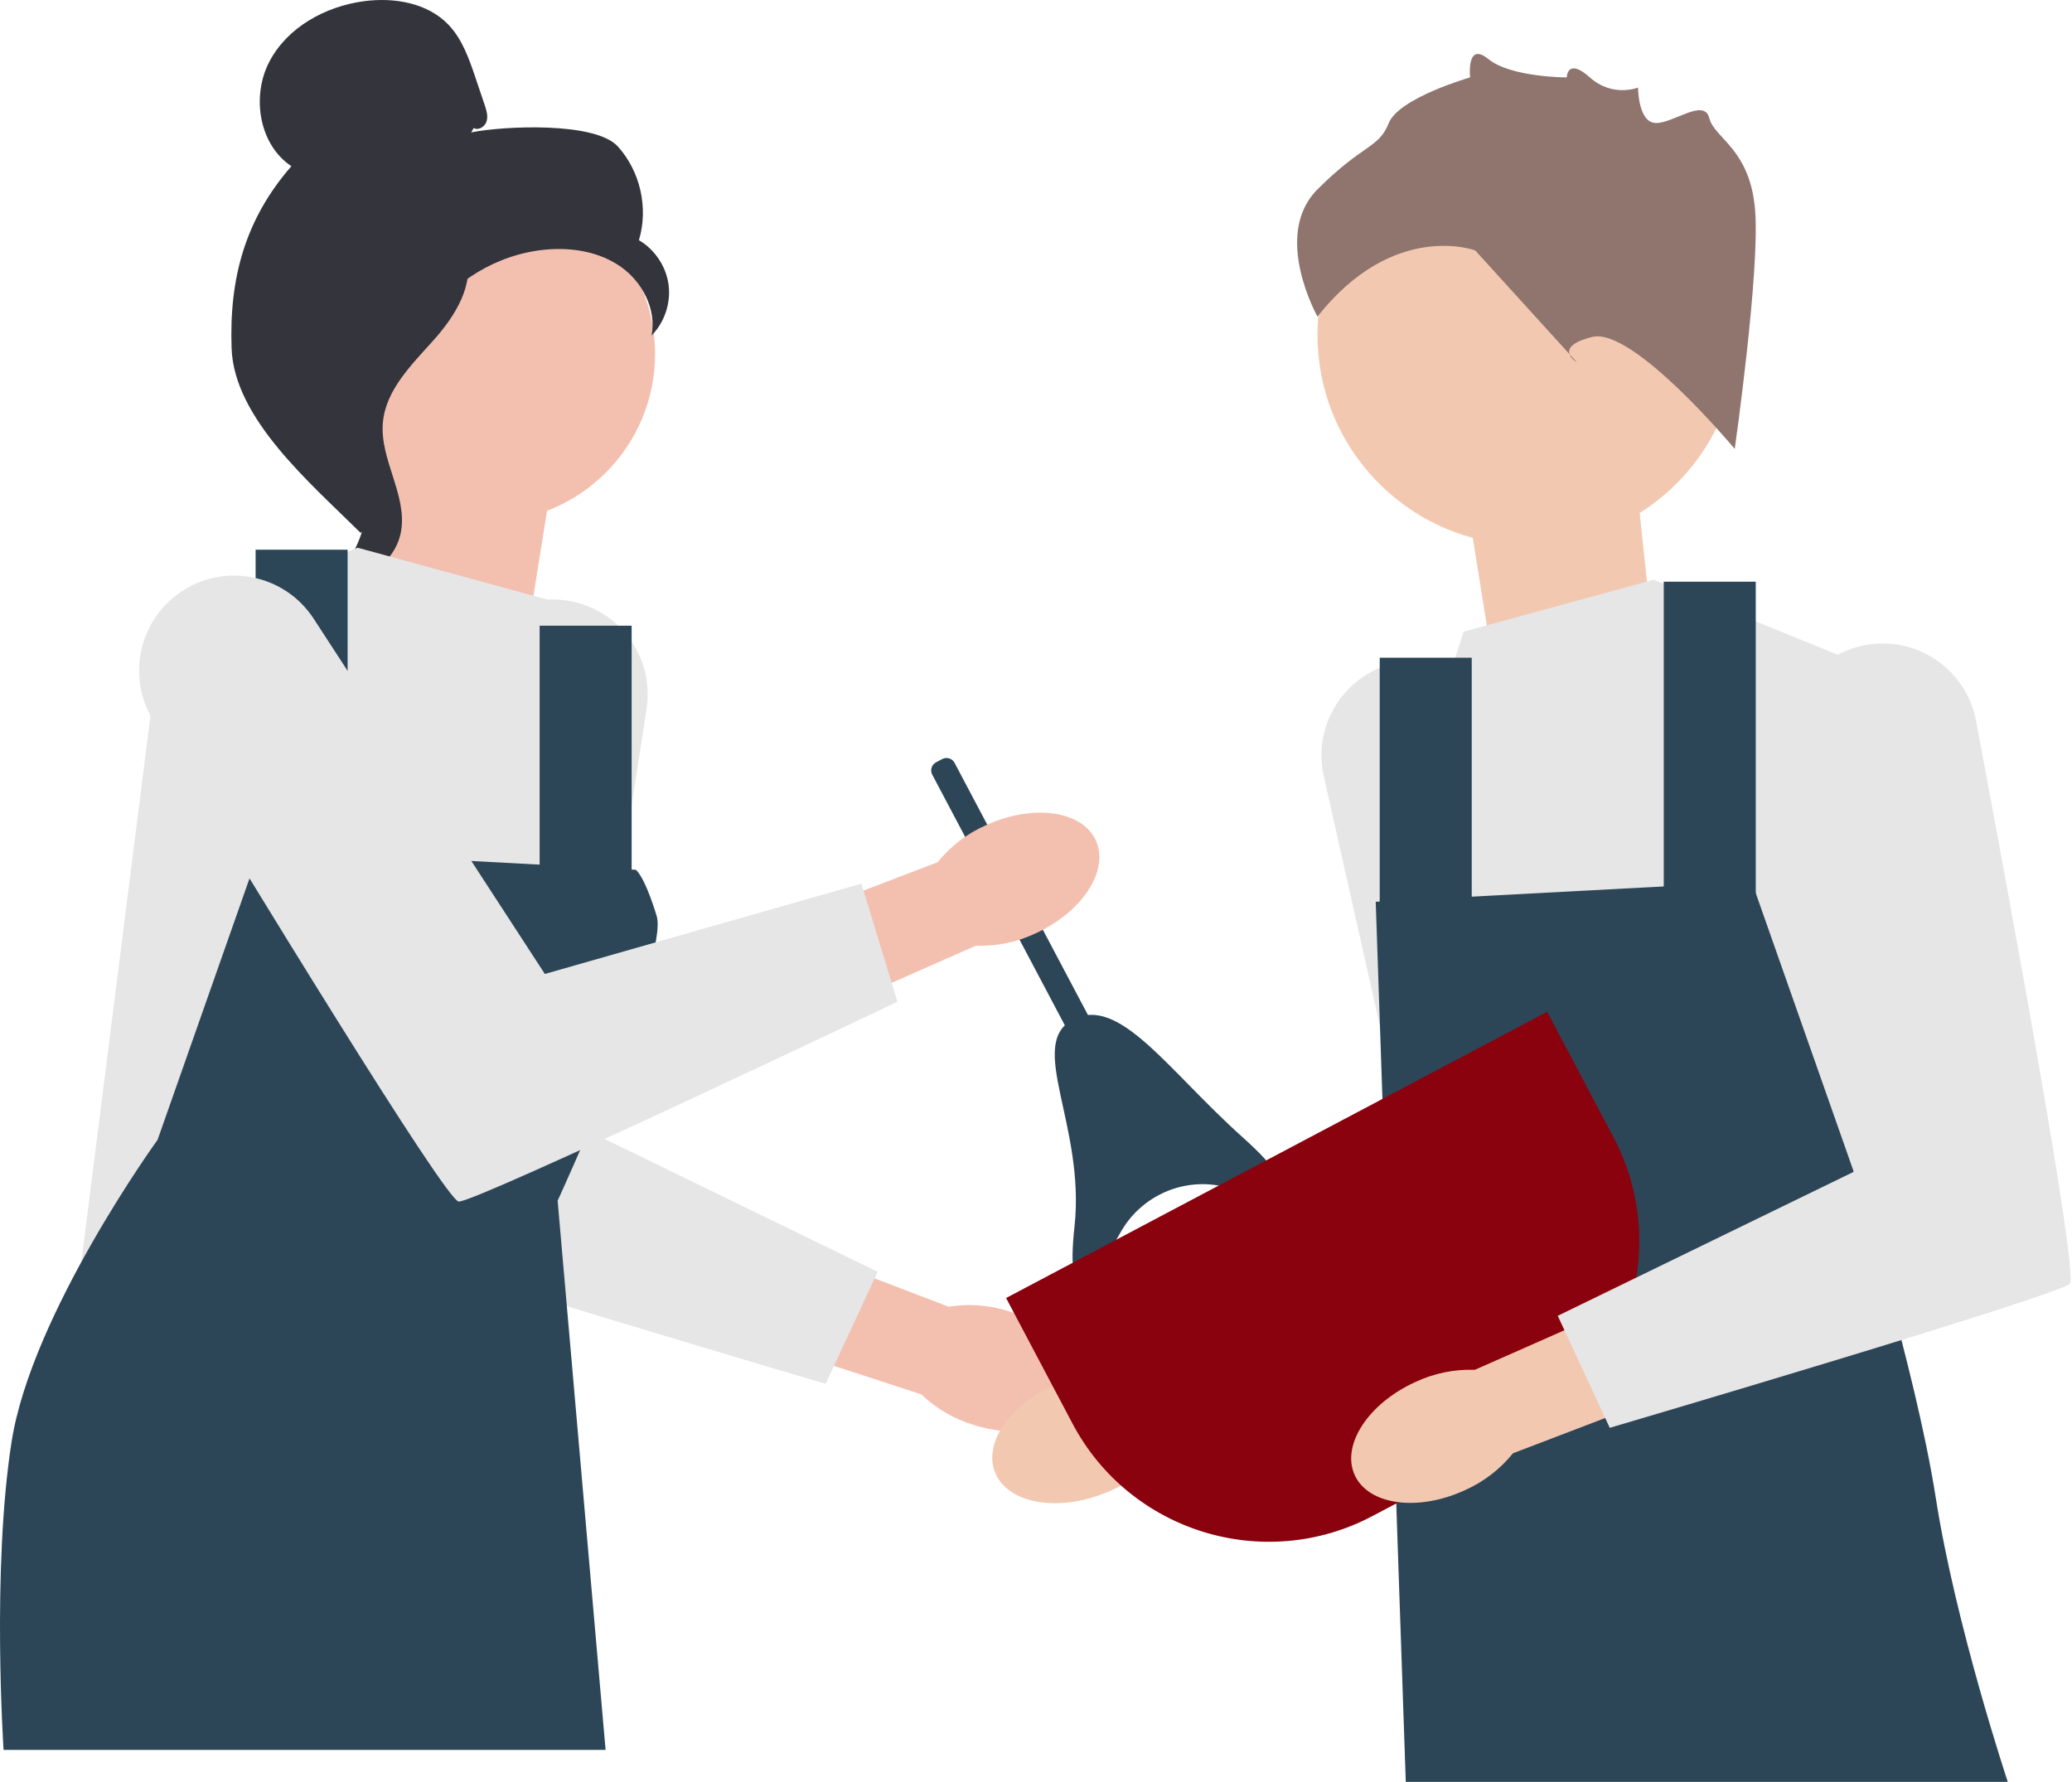
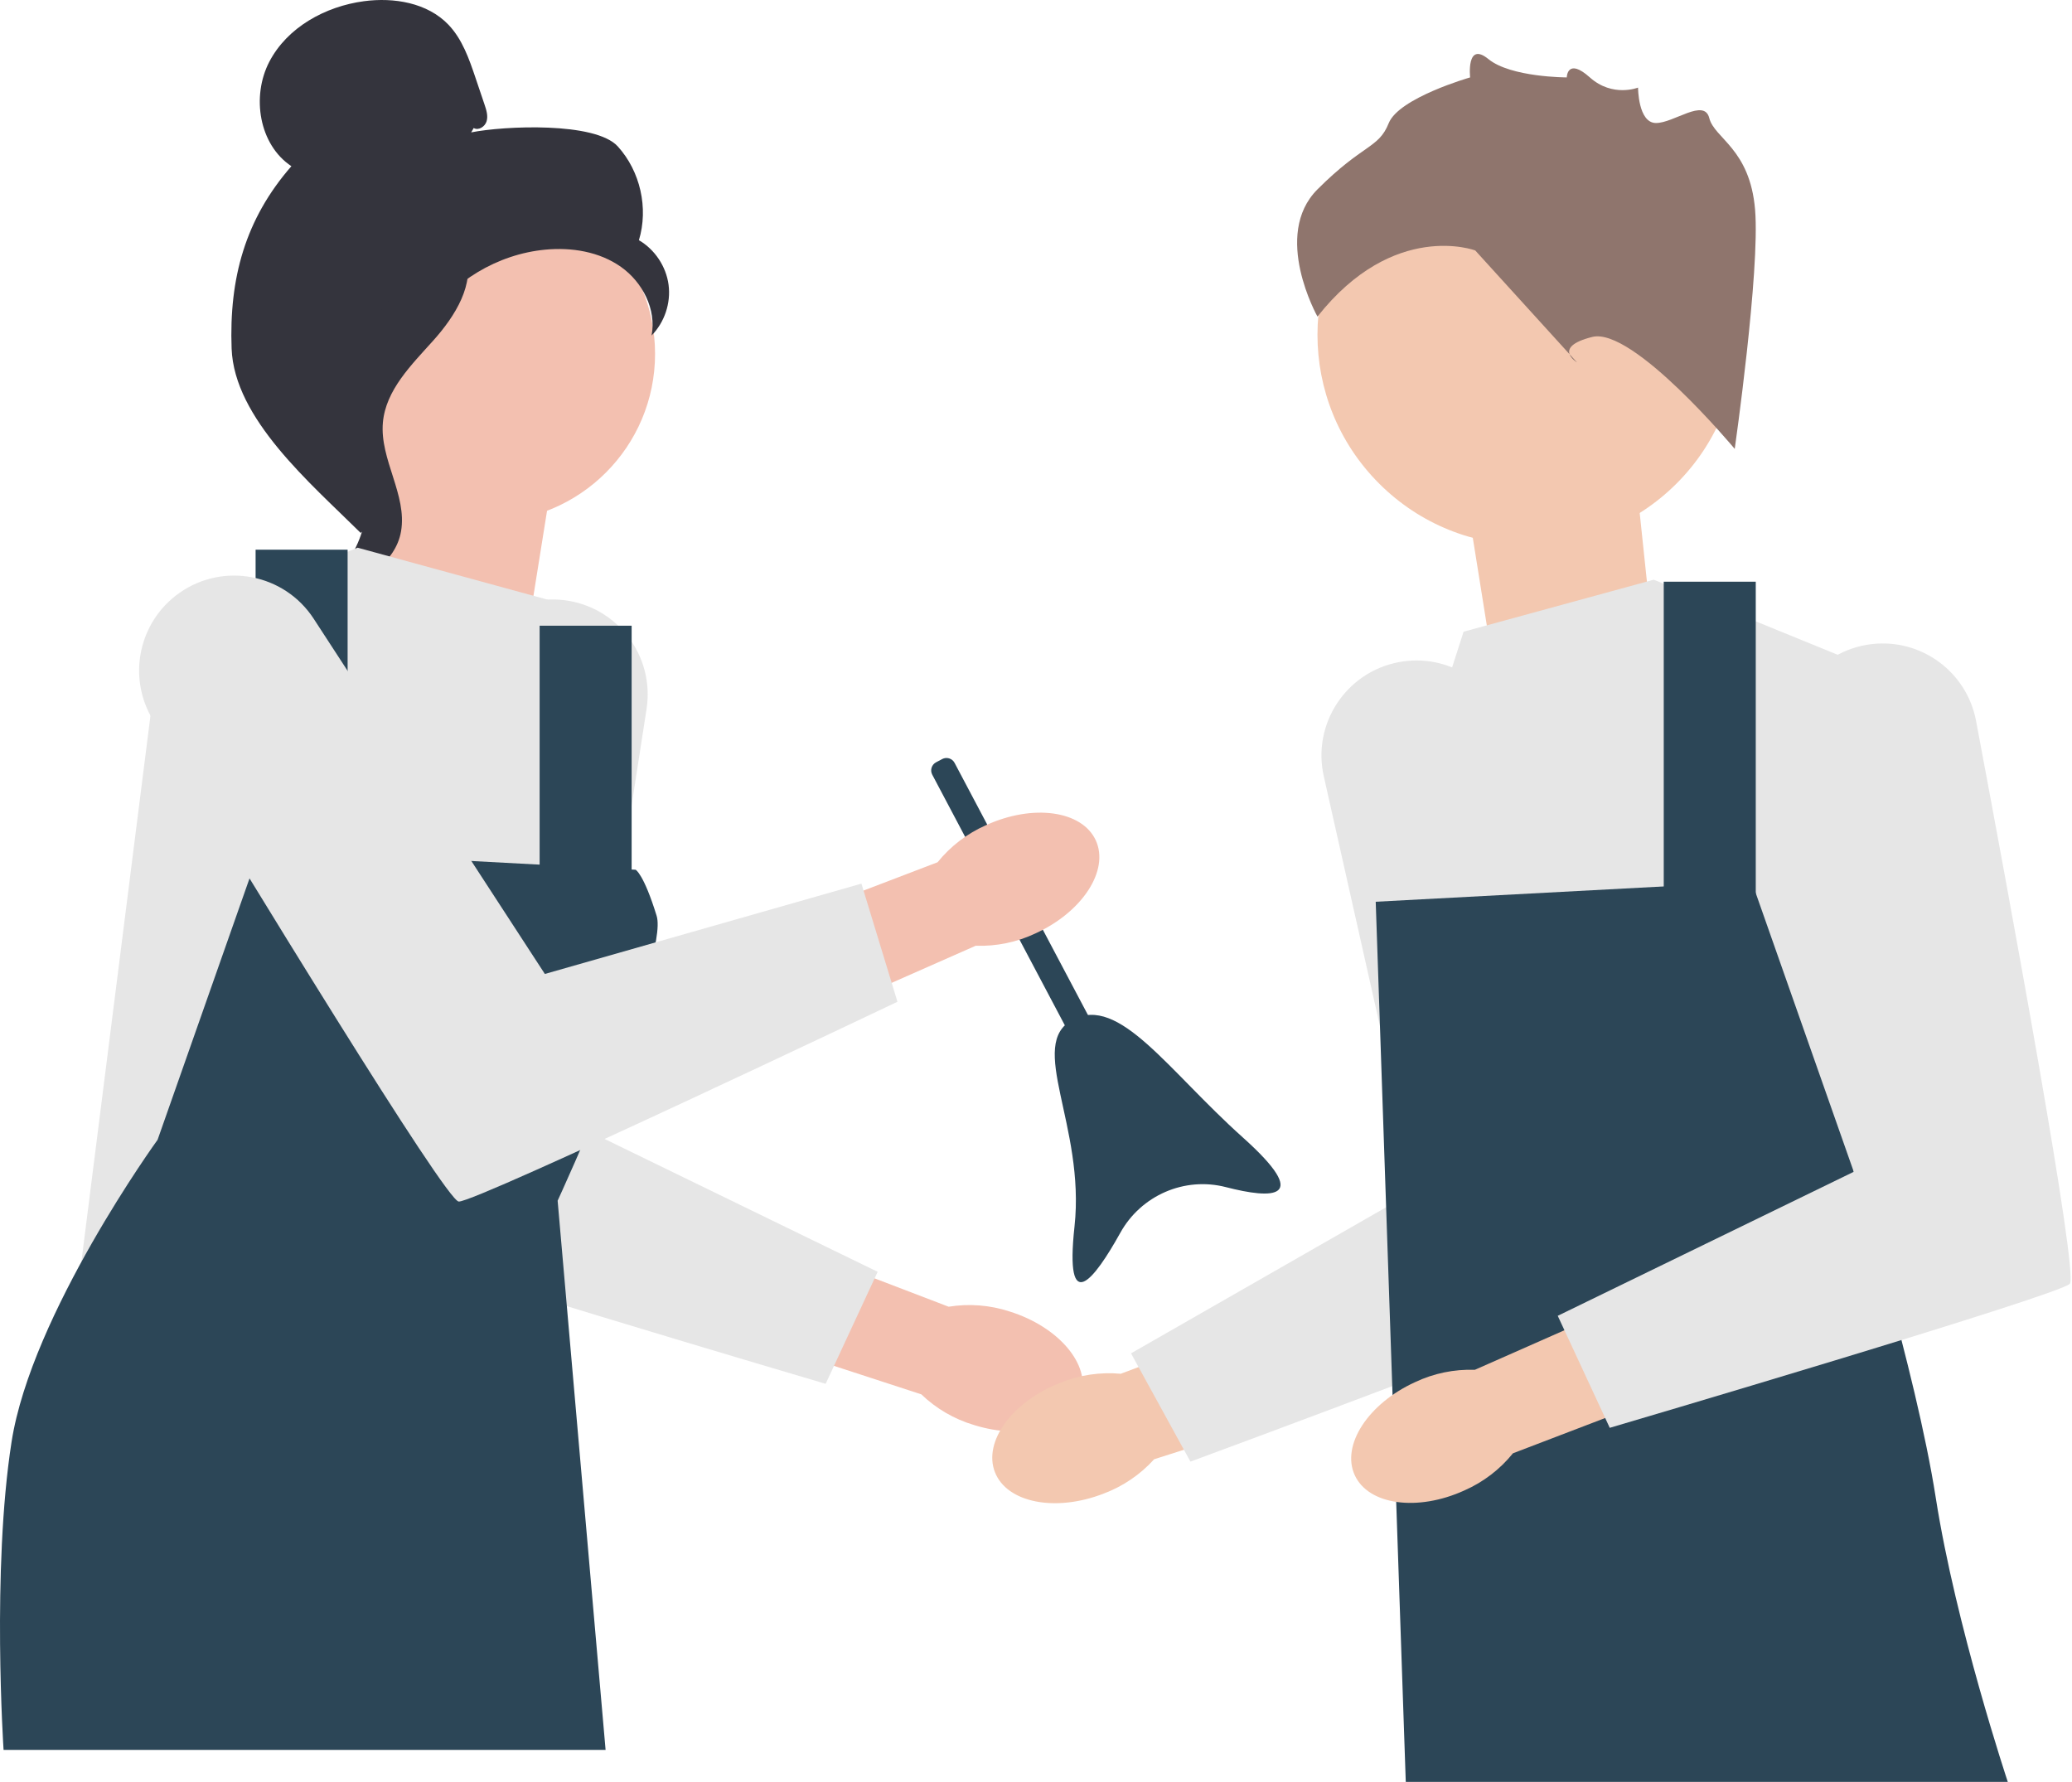
<svg xmlns="http://www.w3.org/2000/svg" width="714" height="614" viewBox="0 0 714 614" fill="none">
  <g clip-path="url(#clip0_1616_264)">
    <path d="M347.873 451.902C364.859 457.2 375.893 470.26 372.519 481.069C369.145 491.878 352.642 496.342 335.651 491.039C328.835 489.014 322.603 485.386 317.477 480.458L245.792 457.097L257.471 423.692L326.9 450.268C333.921 449.129 341.113 449.69 347.873 451.901L347.873 451.902V451.902Z" fill="#F3C0B0" />
-     <path d="M194.305 206.79H194.305C177.212 204.766 161.474 216.318 158.29 233.233C146.932 293.566 122.81 424.033 125.987 427.21C130.122 431.345 284.518 476.836 284.518 476.836L302.438 438.238L200.427 388.611L222.8 244.309C225.64 225.99 212.714 208.97 194.305 206.79V206.79V206.79Z" fill="#E6E6E6" />
+     <path d="M194.305 206.79H194.305C177.212 204.766 161.474 216.318 158.29 233.233C146.932 293.566 122.81 424.033 125.987 427.21C130.122 431.345 284.518 476.836 284.518 476.836L302.438 438.238L200.427 388.611L222.8 244.309C225.64 225.99 212.714 208.97 194.305 206.79V206.79V206.79" fill="#E6E6E6" />
    <path d="M380.312 514.658C363.739 521.132 346.965 517.828 342.847 507.28C338.728 496.732 348.825 482.936 365.406 476.463C371.993 473.786 379.126 472.726 386.208 473.371L456.776 446.829L468.526 480.21L397.71 502.832C392.939 508.107 386.973 512.162 380.312 514.658H380.312V514.658Z" fill="#F3C8B0" />
    <path d="M482.079 228.147H482.079C498.997 224.978 515.476 235.447 519.79 252.11C535.176 311.543 568.011 440.094 565.055 443.477C561.206 447.881 410.217 503.645 410.217 503.645L389.743 466.338L488.189 409.968L456.17 267.495C452.105 249.409 463.858 231.559 482.079 228.147L482.079 228.147V228.147Z" fill="#E6E6E6" />
    <path d="M182.197 215.457L190.605 162.907L133.851 139.785L125.443 219.661L182.197 215.457Z" fill="#F3C0B0" />
    <path d="M513.664 223.728L505.256 171.178L562.01 148.056L570.418 227.932L513.664 223.728Z" fill="#F3C8B0" />
    <path d="M167.856 179.8C199.819 179.8 225.731 153.888 225.731 121.925C225.731 89.961 199.819 64.049 167.856 64.049C135.892 64.049 109.98 89.961 109.98 121.925C109.98 153.888 135.892 179.8 167.856 179.8Z" fill="#F3C0B0" />
    <path d="M163.236 44.115C164.911 45.093 167.154 43.614 167.691 41.751C168.228 39.888 167.603 37.909 166.982 36.072L163.86 26.823C161.645 20.263 159.294 13.475 154.498 8.482C147.259 0.946 135.754 -0.971 125.397 0.418C112.096 2.202 98.973 9.404 92.789 21.313C86.605 33.223 89.238 49.84 100.412 57.271C84.486 75.525 78.934 95.868 79.811 120.078C80.688 144.287 107.07 166.567 124.274 183.622C128.117 181.293 131.609 170.378 129.497 166.413C127.384 162.447 130.411 157.854 127.794 154.201C125.178 150.549 122.989 156.365 125.634 152.733C127.303 150.442 120.788 145.17 123.269 143.798C135.271 137.164 139.262 122.205 146.8 110.749C155.892 96.932 171.453 87.575 187.92 86.022C196.991 85.167 206.573 86.716 214.008 91.982C221.443 97.249 226.257 106.659 224.533 115.606C228.998 111.072 231.221 104.428 230.383 98.12C229.544 91.811 225.663 85.978 220.169 82.768C223.509 71.719 220.647 59.011 212.893 50.461C205.138 41.911 173.682 43.367 162.361 45.617" fill="#34343D" />
    <path d="M161.478 86.358C146.484 87.976 135.657 100.965 126.515 112.959C121.246 119.873 115.727 127.508 115.859 136.199C115.993 144.987 121.868 152.524 124.676 160.852C129.266 174.464 124.792 190.659 113.867 199.986C124.663 202.034 136.333 193.94 138.196 183.111C140.366 170.505 130.81 158.338 131.942 145.597C132.939 134.372 141.785 125.733 149.305 117.339C156.825 108.946 163.888 97.809 160.429 87.084" fill="#34343D" />
    <path d="M188.754 206.645L123.23 188.724L55.682 216.295L26.733 445.13L192.157 450.644V413.734C192.157 413.734 221.106 377.583 215.592 325.198L210.078 272.814L188.754 206.645H188.754Z" fill="#E6E6E6" />
    <path d="M219.038 299.696L89.456 292.803L54.304 392.746C54.304 392.746 10.88 452.712 3.987 496.825C-2.905 540.938 1.23 602.972 1.23 602.972H208.683L192.157 413.734C192.157 413.734 230.739 330.023 226.267 315.549C221.795 301.074 219.038 299.696 219.038 299.696L219.038 299.696V299.696Z" fill="#2C4657" />
    <path d="M119.784 189.413H88.078V306.588H119.784V189.413Z" fill="#2C4657" />
    <path d="M217.659 215.605H185.953V312.102H217.659V215.605Z" fill="#2C4657" />
    <path d="M504.349 217.673L569.873 199.752L637.421 227.323L666.37 456.159L500.946 461.673V424.762C500.946 424.762 484.024 387.026 500.257 336.916C516.11 287.978 483.025 283.843 483.025 283.843L504.349 217.673V217.673V217.673Z" fill="#E6E6E6" />
    <path d="M474.065 310.724L603.647 303.831L638.8 403.775C638.8 403.775 660.167 472.012 667.059 516.125C673.952 560.237 691.873 614 691.873 614H484.421L478.201 432.034L474.065 310.724L474.065 310.724V310.724Z" fill="#2C4657" />
    <path d="M605.025 200.442H573.319V317.617H605.025V200.442Z" fill="#2C4657" />
-     <path d="M507.15 226.634H475.444V323.131H507.15V226.634Z" fill="#2C4657" />
    <path d="M577.736 166.612C606.044 138.304 606.044 92.408 577.736 64.1C549.428 35.793 503.532 35.793 475.225 64.1C446.917 92.408 446.917 138.304 475.225 166.612C503.532 194.92 549.428 194.92 577.736 166.612Z" fill="#F3C8B0" />
    <path d="M597.779 154.679C597.779 154.679 562.71 112.595 548.682 116.102C534.654 119.609 543.421 124.869 543.421 124.869L508.352 86.293C508.352 86.293 480.296 75.772 453.993 109.088C453.993 109.088 438.212 81.032 453.993 65.251C469.775 49.469 475.035 51.223 478.542 42.455C482.049 33.688 506.598 26.674 506.598 26.674C506.598 26.674 505.19 14.054 512.908 20.364C520.626 26.674 539.901 26.674 539.901 26.674C539.901 26.674 540.011 19.66 547.853 26.674C555.696 33.688 564.463 30.181 564.463 30.181C564.463 30.181 564.463 42.317 570.6 42.386C576.738 42.455 587.258 33.688 589.012 40.702C590.765 47.716 603.04 51.223 604.793 72.265C606.547 93.306 597.779 154.679 597.779 154.679V154.679Z" fill="#8F756D" />
    <path d="M328.942 262.869L385.064 368.964L377.371 373.033L321.249 266.938C320.435 265.398 321.024 263.486 322.564 262.672L324.676 261.554C326.216 260.74 328.128 261.329 328.942 262.869V262.869V262.869Z" fill="#2C4657" />
    <path d="M422.441 409.06C408.162 405.378 393.225 411.897 386.06 424.784C377.089 440.921 366.839 454.16 370.271 422.608C374.05 387.873 353.672 359.819 369.687 351.348C385.701 342.877 402.237 368.622 428.264 391.931C452.387 413.535 438.477 413.194 422.441 409.059L422.441 409.06V409.06Z" fill="#2C4657" />
    <path d="M339.796 284.332C355.982 276.941 372.915 279.302 377.616 289.604C382.318 299.905 373.008 314.243 356.816 321.634C350.388 324.675 343.326 326.133 336.219 325.885L267.245 356.331L253.647 323.659L323.087 297.113C327.556 291.579 333.286 287.196 339.796 284.332V284.332V284.332Z" fill="#F3C0B0" />
    <path d="M61.846 204.293L61.846 204.293C47.766 214.193 43.756 233.3 52.674 248.021C84.483 300.531 153.595 413.787 158.08 414.033C163.92 414.352 309.258 345.185 309.258 345.185L296.842 304.48L187.754 335.606L108.106 213.214C97.995 197.677 77.01 193.63 61.846 204.292V204.293V204.293Z" fill="#E6E6E6" />
-     <path d="M346.693 447.268L533.131 348.647L556.017 391.913C575.76 429.235 561.487 475.563 524.166 495.305L472.972 522.385C435.651 542.128 389.322 527.855 369.58 490.534L346.693 447.268V447.268H346.693V447.268Z" fill="#89020D" />
    <path d="M504.649 513.56C488.465 520.953 471.531 518.594 466.828 508.294C462.125 497.993 471.433 483.653 487.624 476.26C494.051 473.218 501.114 471.76 508.22 472.007L577.19 441.55L590.792 474.22L521.356 500.776C516.888 506.311 511.159 510.694 504.649 513.56H504.649V513.56Z" fill="#F3C8B0" />
    <path d="M644.922 221.954H644.922C662.015 219.929 677.753 231.482 680.937 248.397C692.294 308.73 716.416 439.197 713.24 442.373C709.104 446.509 554.709 492 554.709 492L536.788 453.402L638.799 403.775L616.427 259.473C613.587 241.154 626.513 224.134 644.922 221.954V221.954V221.954Z" fill="#E6E6E6" />
  </g>
  <defs>
    <clipPath id="clip0_1616_264">
      <rect width="713.526" height="614" fill="white" />
    </clipPath>
  </defs>
</svg>